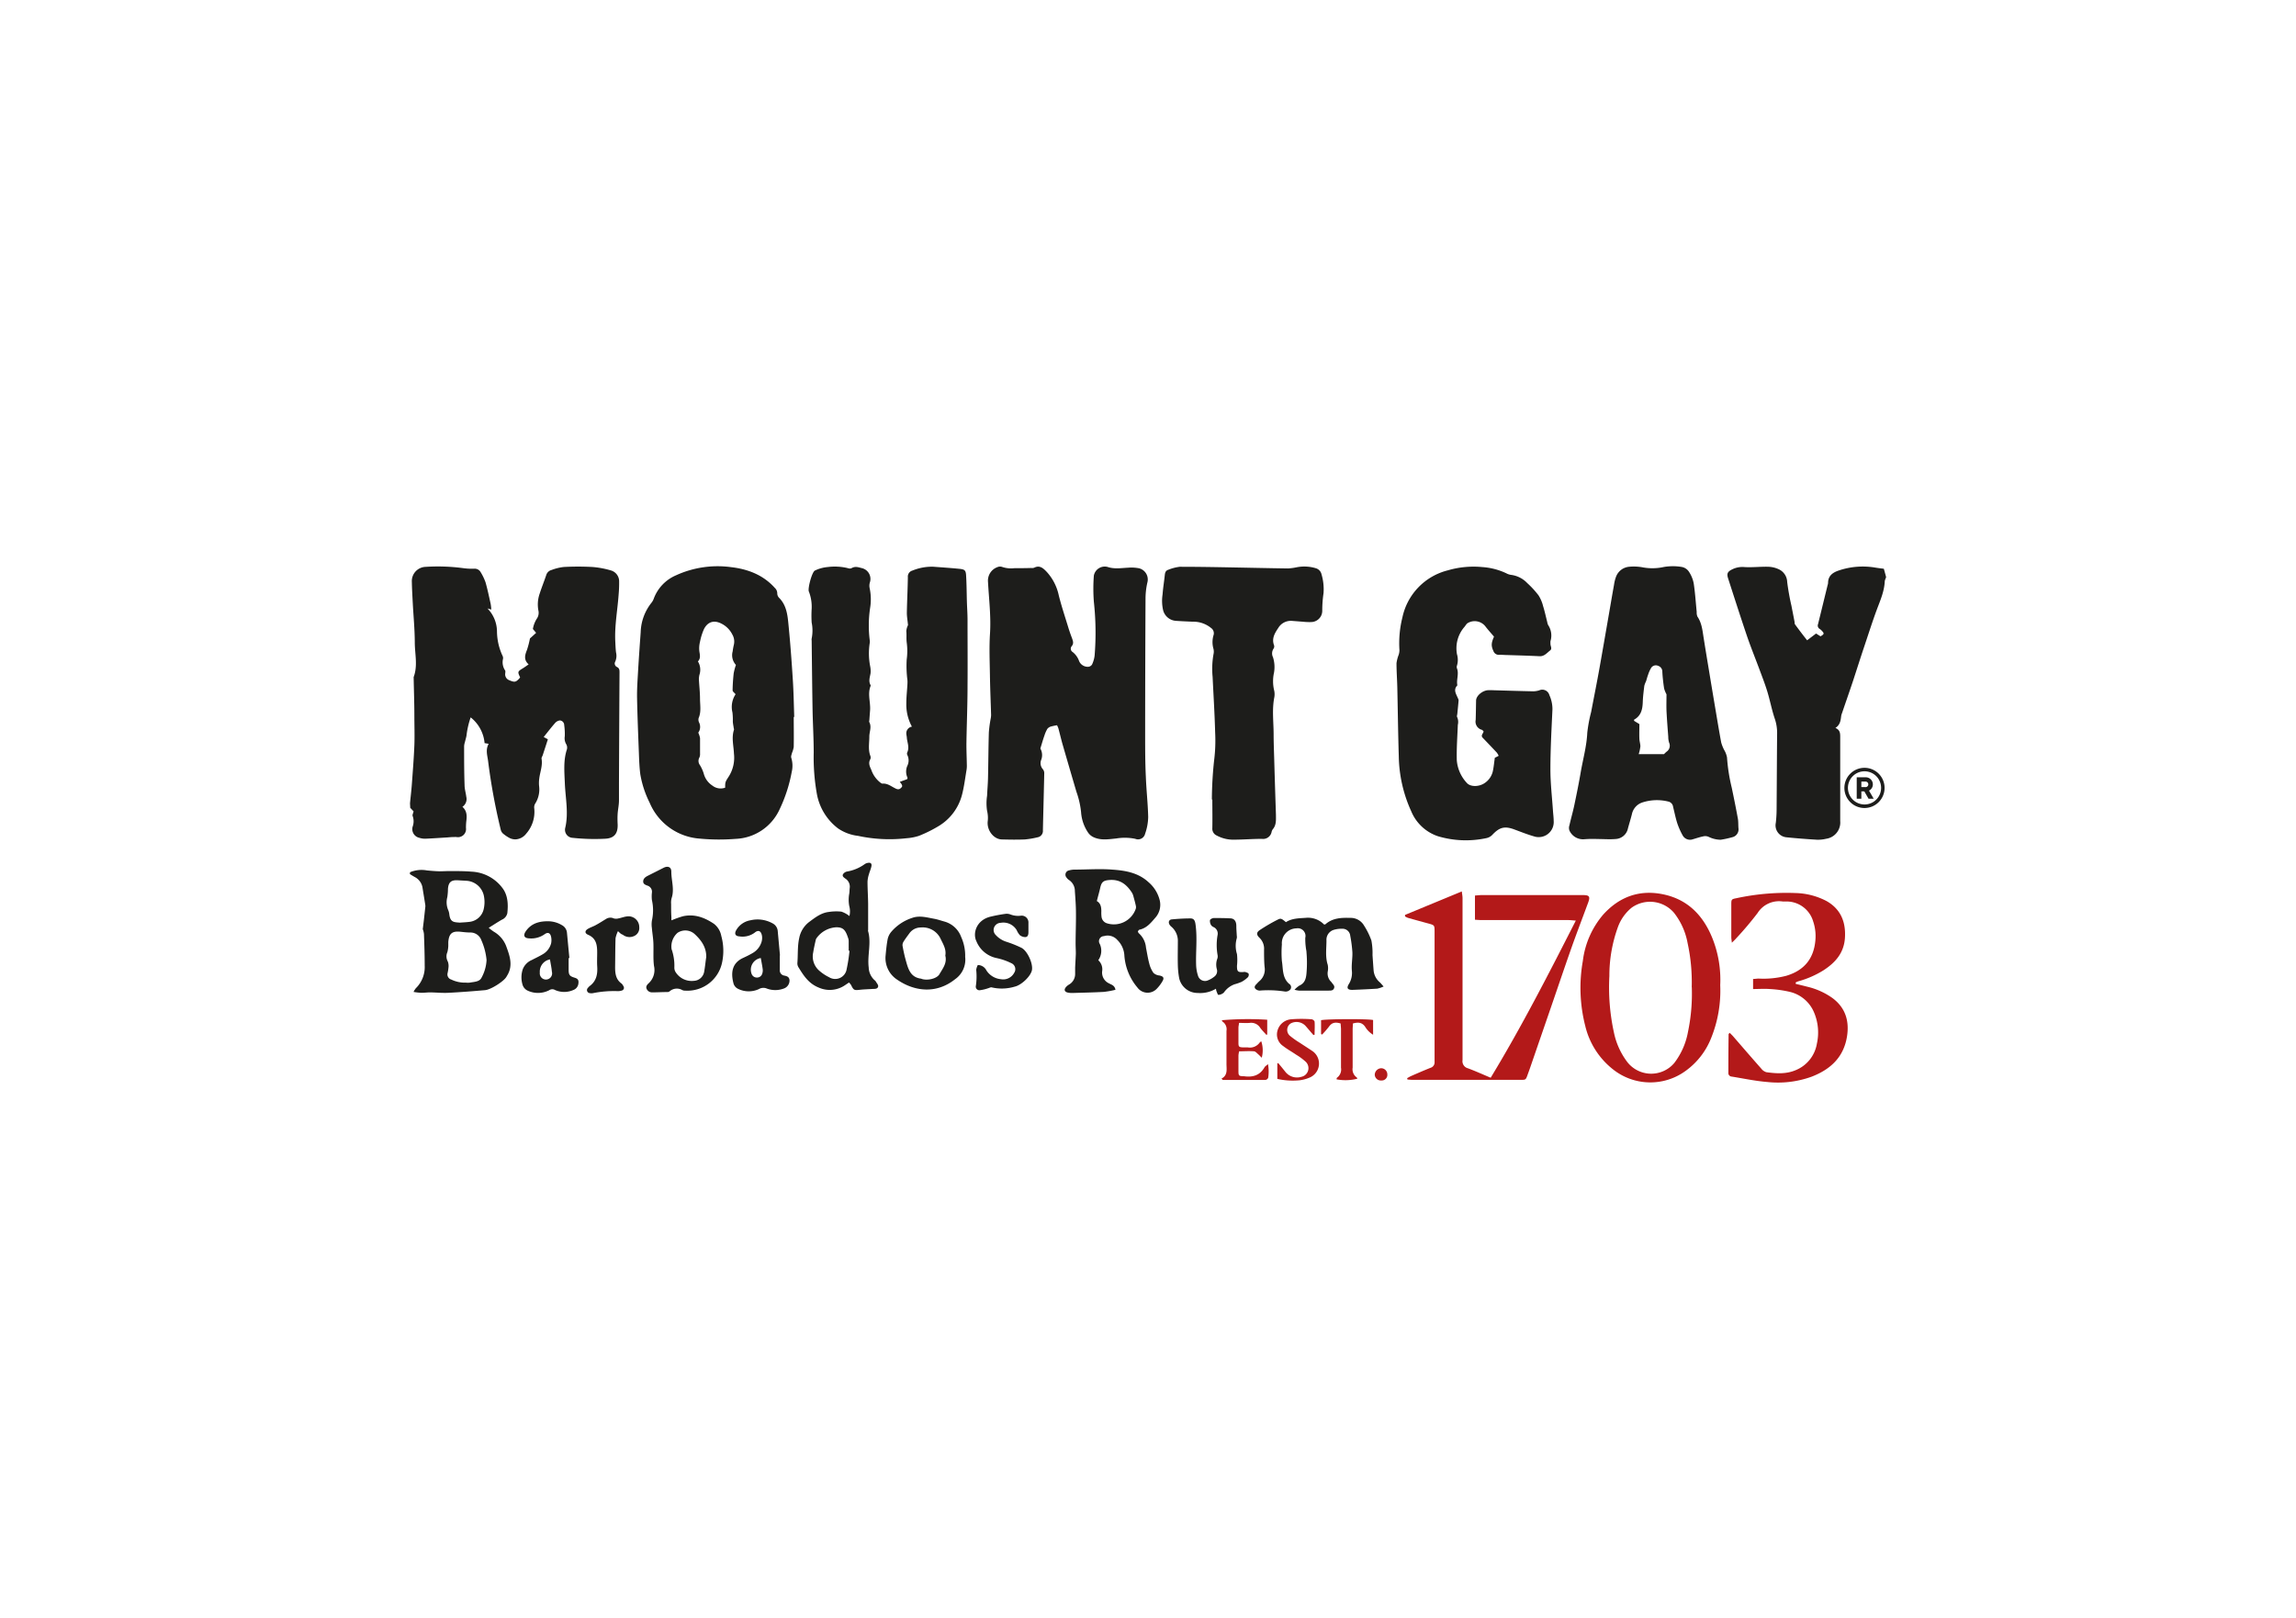
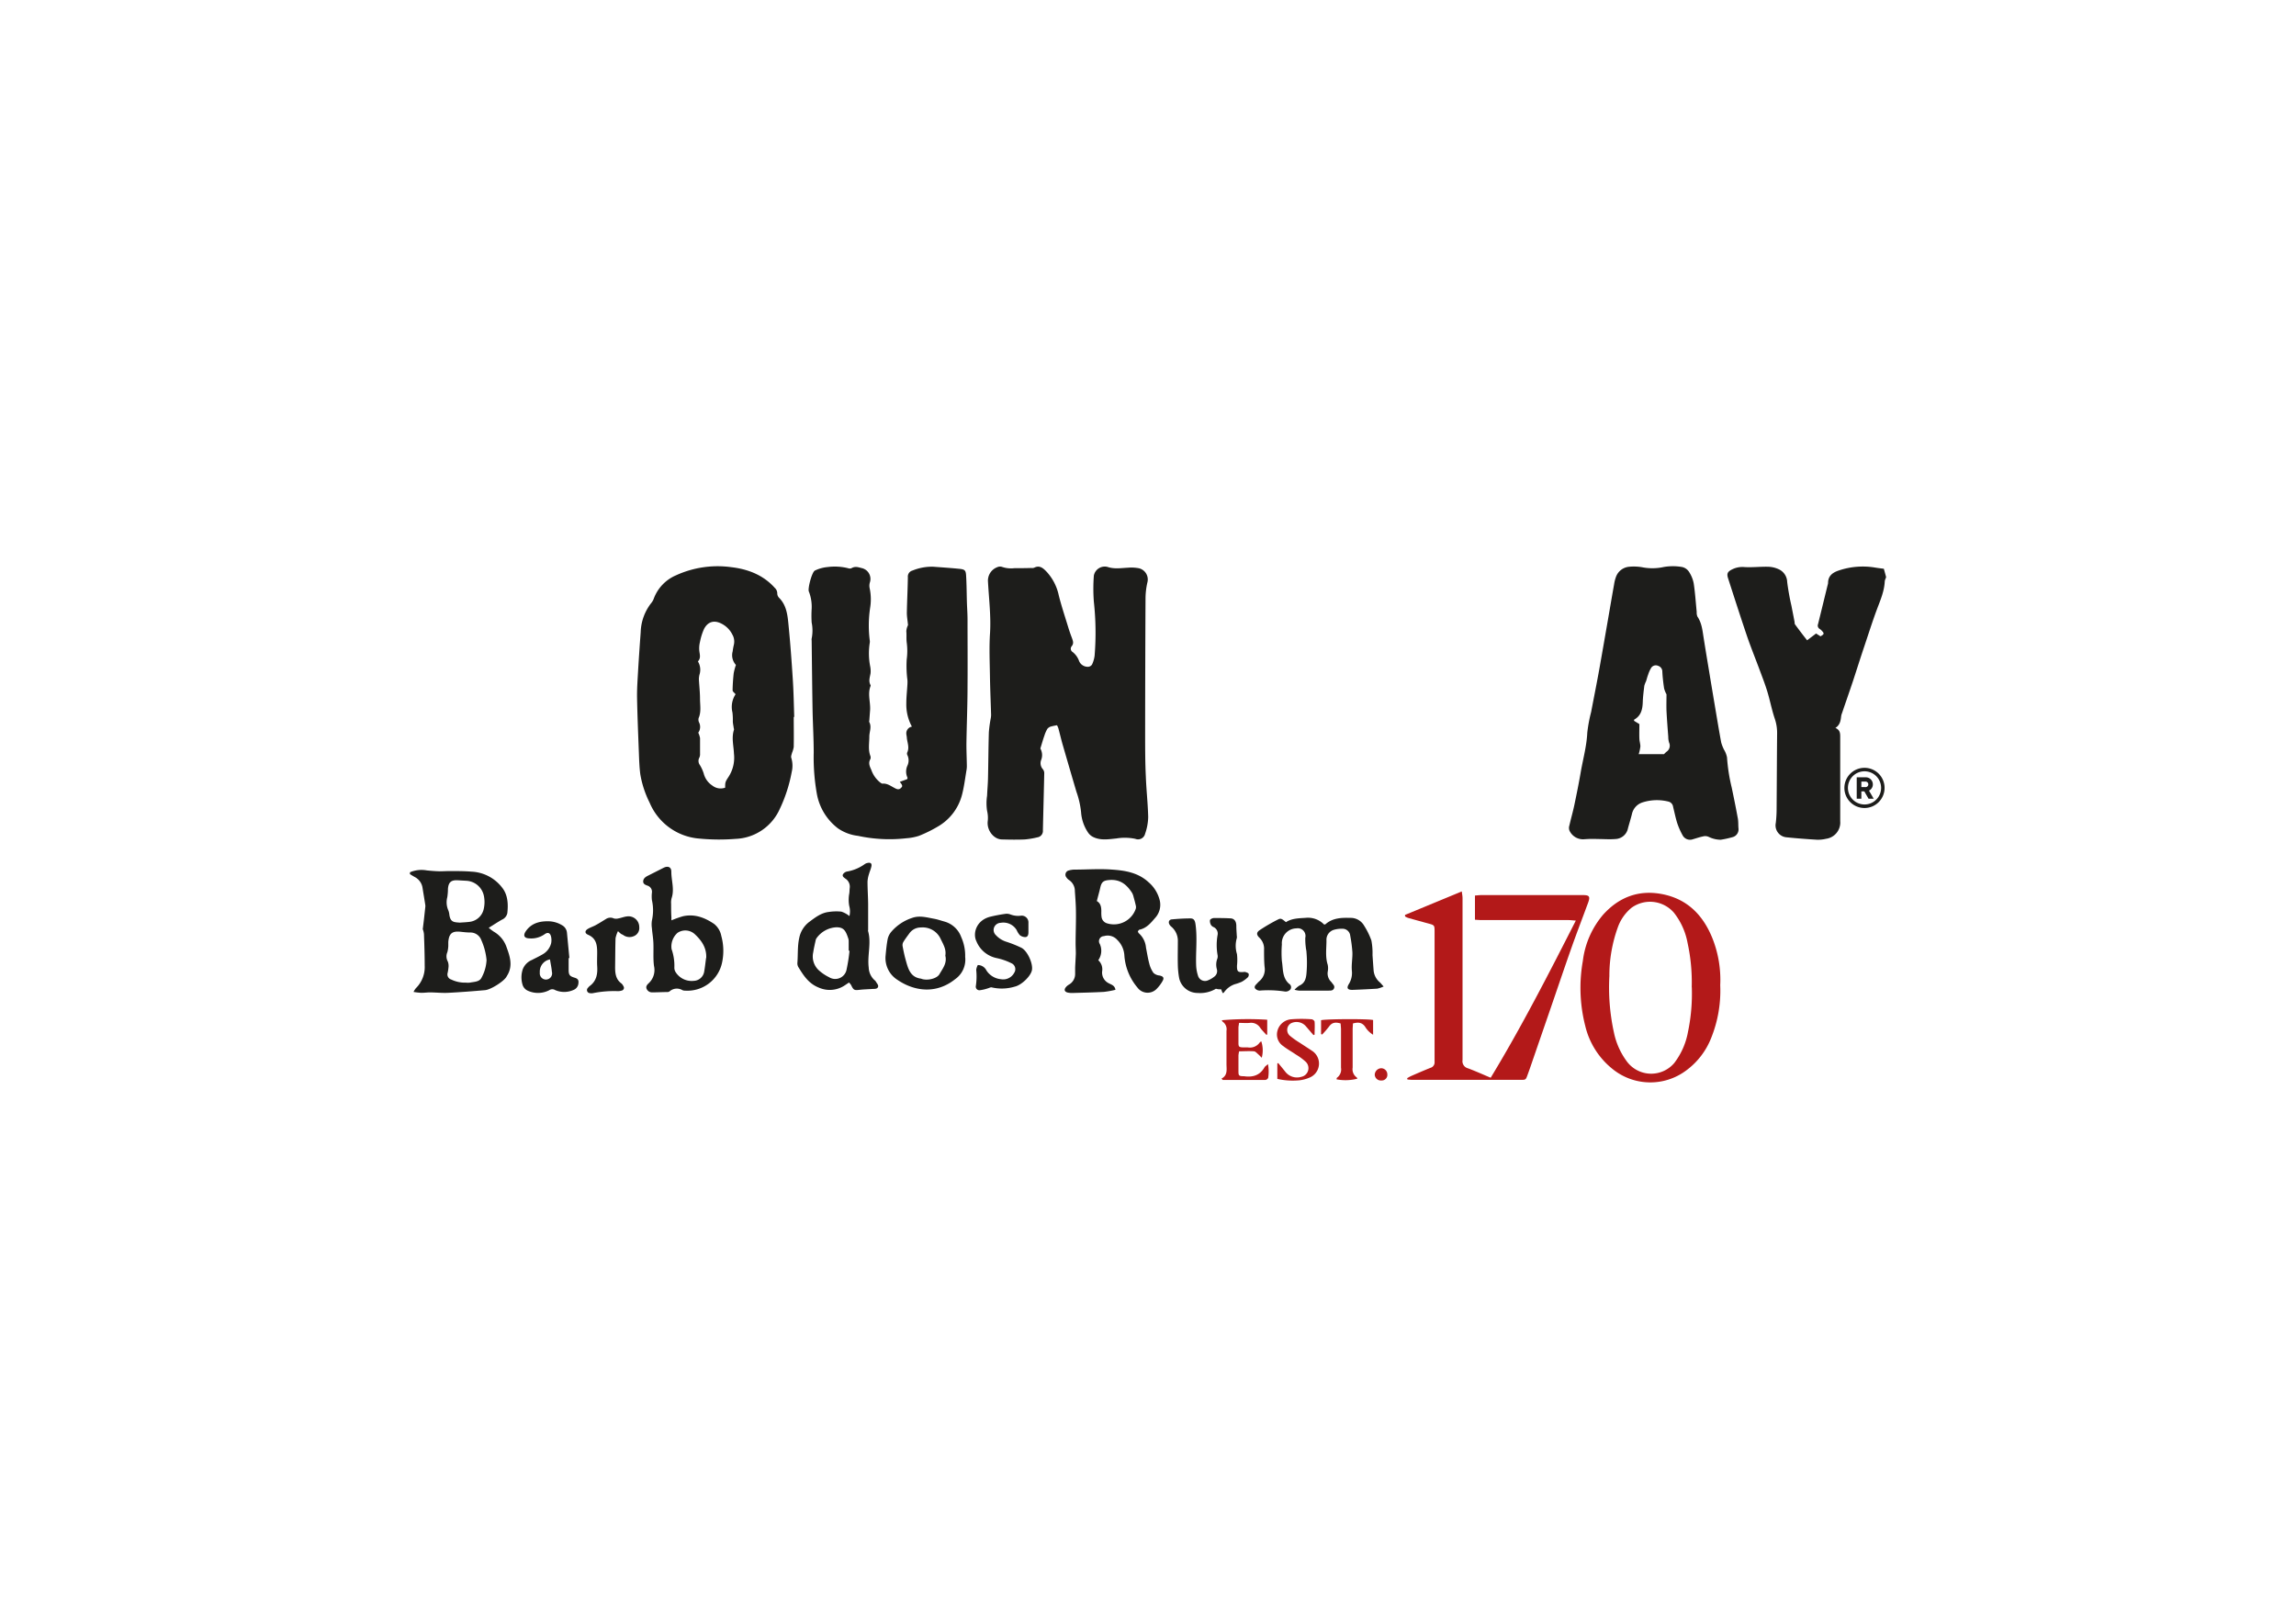
<svg xmlns="http://www.w3.org/2000/svg" id="Vrstva_1" data-name="Vrstva 1" viewBox="0 0 595.28 419.53">
  <defs>
    <style>.cls-1{fill:#b31919;}.cls-2{fill:#1d1d1b;}</style>
  </defs>
  <title>loga</title>
  <path class="cls-1" d="M364.28,237.24,379,231.15c.08.71.19,1.23.19,1.74q0,9.53,0,19c0,7.67,0,15.34,0,23a1.88,1.88,0,0,0,1.36,2.11c1.95.72,3.84,1.58,5.94,2.46,8-13.2,15-26.86,22.07-40.75-.78-.05-1.3-.12-1.82-.13H384.14c-.54,0-1.08-.05-1.73-.09v-6.27c.62-.05,1.16-.12,1.69-.12h26.33c1.66,0,1.91.38,1.31,2-1.44,3.91-2.94,7.8-4.33,11.73-1.84,5.21-3.6,10.45-5.4,15.67s-3.55,10.3-5.32,15.44c-.22.64-.46,1.28-.69,1.92-.4,1.1-.44,1.15-1.66,1.15H366.22c-.44,0-.87-.06-1.31-.09l-.08-.35c.34-.18.67-.39,1-.54,1.67-.73,3.35-1.46,5.05-2.14a1.46,1.46,0,0,0,1.06-1.54c0-.77,0-1.54,0-2.3V241.65c0-1.77,0-1.75-1.74-2.22s-3.45-.94-5.17-1.43a4,4,0,0,1-.75-.37Z" />
  <path class="cls-1" d="M446,255.45a32.79,32.79,0,0,1-2.37,13.76,19.13,19.13,0,0,1-6.57,8.45,15.53,15.53,0,0,1-18.86-.37A20.3,20.3,0,0,1,411,266a39.81,39.81,0,0,1-.62-16.83,22.69,22.69,0,0,1,5.27-12c4.2-4.65,9.44-6.57,15.65-5.25,6.4,1.36,10.35,5.57,12.7,11.44A29.09,29.09,0,0,1,446,255.45Zm-7.39.53a47.86,47.86,0,0,0-1.08-11.49,17.82,17.82,0,0,0-3.54-7.83A8.18,8.18,0,0,0,423,235.39a11.61,11.61,0,0,0-3.59,5.18,36.88,36.88,0,0,0-2.15,12.52,54.63,54.63,0,0,0,1.17,14.59,19,19,0,0,0,3.41,7.62,7.85,7.85,0,0,0,12.23.36,18.75,18.75,0,0,0,3.57-8.08A48.41,48.41,0,0,0,438.63,256Z" />
-   <path class="cls-1" d="M465.58,255.12c1,.24,2,.48,3,.74a18.68,18.68,0,0,1,6.48,2.91c3.36,2.48,4.44,5.89,3.82,9.92-.84,5.42-4.26,8.59-9.16,10.49a25.65,25.65,0,0,1-11.57,1.38c-3.08-.25-6.13-.91-9.19-1.4a.91.91,0,0,1-.85-1q0-5,.06-10c0-.06.1-.13.28-.35.31.32.64.61.92.94,2.43,2.8,4.85,5.61,7.3,8.38a2.5,2.5,0,0,0,1.32.9c2.54.34,5.09.52,7.54-.52a9,9,0,0,0,5.53-6.88,13.33,13.33,0,0,0-.75-8.14,9.08,9.08,0,0,0-6.32-5.31,29.68,29.68,0,0,0-5.16-.72c-1.39-.11-2.79,0-4.31,0v-2.61c.52,0,1-.11,1.5-.1a23.54,23.54,0,0,0,7.09-.72c4.69-1.4,7.14-4.46,7.56-9.18a11.88,11.88,0,0,0-.57-4.92,7.19,7.19,0,0,0-7-5.17c-.29,0-.59,0-.89,0a6.57,6.57,0,0,0-6.53,3,85.09,85.09,0,0,1-5.52,6.53c-.28.34-.61.63-1.14,1.16-.07-.7-.15-1.06-.15-1.42,0-2.85,0-5.71,0-8.56,0-1.22.08-1.32,1.22-1.54a61.52,61.52,0,0,1,15.48-1.36,18.2,18.2,0,0,1,8,2.08c3.71,2.1,5,5.46,4.77,9.45s-2.48,6.5-5.58,8.51a24.82,24.82,0,0,1-6.53,2.85,5.51,5.51,0,0,0-.66.29Z" />
  <path class="cls-1" d="M316.69,279.69c1.69-.88,1.29-2.43,1.3-3.84,0-2.85,0-5.7,0-8.55a2.38,2.38,0,0,0-.95-2.34c-.13-.07-.18-.26-.27-.41a79.22,79.22,0,0,1,11.78-.13v3.8l-.2.14c-.54-.61-1.14-1.19-1.62-1.85a2.76,2.76,0,0,0-2.72-1.27c-.88.08-1.77,0-2.76,0-.06.51-.15.87-.16,1.24,0,1.31,0,2.63,0,3.95,0,1,.18,1.11,1.12,1.16.42,0,.85,0,1.27,0a3.11,3.11,0,0,0,3.13-1.27,1.74,1.74,0,0,1,.4-.3,7.42,7.42,0,0,1,.12,4.26c-.35-.35-.61-.64-.9-.89s-.72-.75-1.1-.78c-1.26-.1-2.53,0-3.86,0a6.37,6.37,0,0,0-.18,1.08c0,1.36,0,2.72,0,4.08,0,1.18.14,1.27,1.35,1.3h.13c2.24.32,4.09-.22,5.28-2.32.16-.27.48-.44.9-.82a10.7,10.7,0,0,1,.05,3.56.93.93,0,0,1-.73.54c-3.69,0-7.39,0-11.09,0C317,280,316.92,279.92,316.69,279.69Z" />
  <path class="cls-1" d="M331.17,279.76v-4l.23-.11c.61.74,1.22,1.48,1.81,2.22a3.83,3.83,0,0,0,4.2,1.35,2.29,2.29,0,0,0,1.11-3.91,15.21,15.21,0,0,0-2.45-1.81c-1.12-.77-2.33-1.43-3.39-2.26a3.59,3.59,0,0,1-1.48-3.94,4,4,0,0,1,3.63-3,33.58,33.58,0,0,1,5.21,0c.29,0,.78.39.79.62.09,1.12,0,2.25,0,3.37l-.29.11L338.47,266a3.21,3.21,0,0,0-3.81-.63,2,2,0,0,0-.14,3.28,21.15,21.15,0,0,0,2.5,1.76c1.09.73,2.21,1.43,3.3,2.17a3.93,3.93,0,0,1-.69,6.8,9.32,9.32,0,0,1-2.67.74A18.06,18.06,0,0,1,331.17,279.76Z" />
  <path class="cls-1" d="M347.58,265.39c-1.25-.37-2.22-.32-3,.8a26.8,26.8,0,0,1-1.79,2.07l-.28-.12v-3.59c.87-.32,11.89-.4,13.49-.06v3.82a6.1,6.1,0,0,1-2.09-2.11c-.83-1.14-1.85-1.17-3.14-.81,0,.5-.07,1-.07,1.5,0,3.32,0,6.63,0,9.95a2.59,2.59,0,0,0,1.05,2.54c.09.06.11.22.17.33a12.41,12.41,0,0,1-5.38.17c0-.16,0-.38.14-.45a2.64,2.64,0,0,0,1-2.57c0-3.32,0-6.64,0-10C347.67,266.41,347.61,265.91,347.58,265.39Z" />
  <path class="cls-1" d="M359.69,278.57a1.45,1.45,0,0,1-1.55,1.6,1.57,1.57,0,0,1-1.71-1.49A1.74,1.74,0,0,1,358.1,277,1.59,1.59,0,0,1,359.69,278.57Z" />
  <path class="cls-2" d="M106.3,226.18a7.65,7.65,0,0,1,4.36-.48c1.09.11,2.19.2,3.29.23.93,0,1.87-.07,2.8-.06,1.83,0,3.65,0,5.47.15a10.6,10.6,0,0,1,8.08,4.29c1.38,1.84,1.49,4.21,1.23,6.5a2.38,2.38,0,0,1-1.43,1.68c-1.09.63-2.15,1.32-3.39,2.1a15.41,15.41,0,0,0,1.32,1,7.34,7.34,0,0,1,3.19,3.7c.91,2.48,1.86,5,.32,7.59-.11.18-.21.37-.33.55-.81,1.18-4,3.2-5.44,3.32-3.17.28-6.35.53-9.54.69-1.57.08-3.14-.09-4.72-.11-.76,0-1.52.12-2.29.11a17.57,17.57,0,0,1-2-.23,5.08,5.08,0,0,1,.59-.95,7.66,7.66,0,0,0,2.3-5.88c0-2.72-.09-5.45-.19-8.17a5,5,0,0,0-.31-1.27l.29-2.39.36-3.29a2.27,2.27,0,0,0,0-.63c-.22-1.43-.46-2.85-.69-4.27a3.8,3.8,0,0,0-2-2.93c-.45-.24-.87-.51-1.3-.77Zm14.49,28.62a4.86,4.86,0,0,0,1,0c1.12-.22,2.53-.18,3.06-1.29a10.59,10.59,0,0,0,1.3-4.57,16.37,16.37,0,0,0-1.35-5.14,3,3,0,0,0-2.89-2c-.81,0-1.61-.09-2.41-.18-2.24-.26-3.08.4-3.27,2.63,0,.33,0,.68,0,1a7.38,7.38,0,0,1-.24,1.64,2.74,2.74,0,0,0,.11,2.43,3.29,3.29,0,0,1,.17,1.61,11,11,0,0,1-.22,1.38A1.38,1.38,0,0,0,117,254,8.15,8.15,0,0,0,120.79,254.8Zm-1.62-15.56c.86-.06,1.72-.09,2.56-.2a4.27,4.27,0,0,0,3.72-3.5,8,8,0,0,0,0-3.27,4.9,4.9,0,0,0-4.46-3.88l-2.29-.13c-1.73-.1-2.42.5-2.56,2.22a14,14,0,0,1-.17,2.16,5.21,5.21,0,0,0,.19,3.24,3.86,3.86,0,0,1,.32,1.1C116.71,239.17,117.68,239.12,119.17,239.24Z" />
  <path class="cls-2" d="M295,241.49c.12.26.14.41.23.48a5.62,5.62,0,0,1,1.89,3.77c.28,1.37.48,2.77.85,4.12a7.07,7.07,0,0,0,1.09,2.42,2.64,2.64,0,0,0,1.54.67c1,.2,1.31.61.8,1.46a9.55,9.55,0,0,1-1.51,2,3.26,3.26,0,0,1-5-.35,14.43,14.43,0,0,1-3.39-8.49,6.08,6.08,0,0,0-1.81-3.83,3.32,3.32,0,0,0-3.47-1,1.32,1.32,0,0,0-1.07,2.05,4.27,4.27,0,0,1-.4,4.2,3.18,3.18,0,0,1,1,2.89,3.08,3.08,0,0,0,1.78,3.11c.62.35,1.49.52,1.67,1.67a24,24,0,0,1-3,.54c-2.67.15-5.35.2-8,.28a5.37,5.37,0,0,1-1.39-.11c-.82-.2-1-.76-.44-1.41a2.88,2.88,0,0,1,.78-.65,3.16,3.16,0,0,0,1.6-2.74c0-.55,0-1.11,0-1.66.05-1.22.14-2.44.18-3.67,0-.84-.06-1.7-.06-2.54,0-2.68.12-5.36.09-8,0-1.87-.15-3.74-.28-5.61a3.41,3.41,0,0,0-1.55-2.92,2.32,2.32,0,0,1-.62-.63,1.12,1.12,0,0,1,.61-1.83,5.46,5.46,0,0,1,1.51-.22c3.23,0,6.47-.25,9.69,0,3.38.23,6.75.77,9.44,3.25a9,9,0,0,1,2.91,4.67,5,5,0,0,1-1.19,4.62c-1.07,1.25-2.14,2.56-3.87,3C295.34,241,295.18,241.29,295,241.49Zm-10.59-7.82c1,.59,1.14,1.62,1.13,2.72a8.2,8.2,0,0,0,.06,1.4,2,2,0,0,0,1.44,1.64,6,6,0,0,0,7.43-3.78,1.57,1.57,0,0,0,0-.86c-.16-.74-.36-1.48-.57-2.22a3.87,3.87,0,0,0-.4-1.06c-1.34-2.08-3-3.5-5.75-3.33-1.64.11-2.16.46-2.51,2.1C285,231.35,284.68,232.41,284.37,233.67Z" />
  <path class="cls-2" d="M358.73,255.8a8.09,8.09,0,0,1-1.63.56c-2.16.14-4.33.24-6.49.32-1.2,0-1.53-.44-.93-1.46a5.43,5.43,0,0,0,.82-3.49c-.15-1.59.19-3.22.13-4.82a34.49,34.49,0,0,0-.56-4.29,2,2,0,0,0-2.13-1.79,6.81,6.81,0,0,0-2.25.32,2.68,2.68,0,0,0-1.78,2.71c0,2.11-.34,4.23.33,6.32a4.57,4.57,0,0,1,0,1.77,3.06,3.06,0,0,0,.82,2.58,1.37,1.37,0,0,1,.25.29c.3.44.83.82.56,1.46s-.9.58-1.44.59c-2.55,0-5.1,0-7.64,0a7.91,7.91,0,0,1-1.17-.22,6.75,6.75,0,0,1,1.23-1.06c1.42-.63,1.76-1.78,1.88-3.19a31.11,31.11,0,0,0,0-5.46c0-.42-.14-.84-.17-1.26a16.32,16.32,0,0,1-.14-2.51,2,2,0,0,0-2.32-2.44,3.84,3.84,0,0,0-3.75,4.15,27,27,0,0,0,0,4.31c.34,2,.05,4.33,1.88,5.92a1,1,0,0,1,.3,1.48,1.67,1.67,0,0,1-1.3.53,28.15,28.15,0,0,0-6.61-.26,1.61,1.61,0,0,1-1.18-.51c-.37-.51.09-.94.46-1.31a6.34,6.34,0,0,1,.63-.64,3.92,3.92,0,0,0,1.34-3.65c-.14-1.48-.14-3-.14-4.46a3.92,3.92,0,0,0-1.18-3.11c-.81-.77-.84-1.4.06-2a44.48,44.48,0,0,1,4.73-2.75c.74-.38,1-.2,2.06.69,1.54-1,3.33-1,5.12-1.12a5.8,5.8,0,0,1,4.76,1.72c.23,0,.33,0,.39-.08,1.85-1.61,4.09-1.7,6.38-1.63a4,4,0,0,1,3.61,2,19.2,19.2,0,0,1,1.9,3.86,17.63,17.63,0,0,1,.29,3.8c.09,1.31.18,2.62.28,3.93a4.56,4.56,0,0,0,1.59,3.1C358,254.94,358.2,255.23,358.73,255.8Z" />
  <path class="cls-2" d="M220.12,254.77l-1,.67a7,7,0,0,1-6.76.68c-2.69-1.05-4-3.12-5.37-5.35a1.92,1.92,0,0,1-.25-1.1c.17-2.15,0-4.32.48-6.47a6.88,6.88,0,0,1,2.57-4.13c1.53-1.13,3.07-2.36,5.05-2.59a12.62,12.62,0,0,1,3.3-.09,6.72,6.72,0,0,1,2.09,1.15,5.23,5.23,0,0,0-.05-2.63,8.83,8.83,0,0,1,0-3.16c.09-.5.06-1,.13-1.52a2.47,2.47,0,0,0-1.14-2.41c-.37-.28-.87-.59-.61-1.11a1.61,1.61,0,0,1,1-.71,11,11,0,0,0,4.65-1.94,1.72,1.72,0,0,1,.71-.29c.78-.19,1.18.12,1,.92s-.44,1.28-.61,1.93a7.57,7.57,0,0,0-.39,2c0,1.92.14,3.83.16,5.75,0,2.24,0,4.49,0,6.74,0,.13-.07.27,0,.38.87,3.11-.25,6.26.15,9.39a4.63,4.63,0,0,0,1.48,3.25,1.41,1.41,0,0,1,.36.37c.23.42.68.9.61,1.28-.13.72-.89.63-1.48.66-1.1.07-2.21.1-3.31.22-1.41.17-1.59.09-2.22-1.22A4.12,4.12,0,0,0,220.12,254.77Zm.13-8.24-.21,0c0-.85,0-1.7,0-2.55a2.44,2.44,0,0,0-.15-.75c-.68-2.07-1.26-2.81-3.11-2.78a6.72,6.72,0,0,0-5.06,2.8,1.49,1.49,0,0,0-.25.59c-.22,1-.47,2.07-.63,3.12a4.86,4.86,0,0,0,1.38,4.57,11.27,11.27,0,0,0,2.73,1.86,3,3,0,0,0,4.56-2.08A41.92,41.92,0,0,0,220.25,246.53Z" />
  <path class="cls-2" d="M174.1,238.65a24.88,24.88,0,0,1,3-1.07c3-.65,5.62.35,8.05,2a5.19,5.19,0,0,1,1.86,3.12,14.48,14.48,0,0,1,.19,6.95,9.18,9.18,0,0,1-9.5,7.23,1.88,1.88,0,0,1-.75-.12,2.83,2.83,0,0,0-3.33.29.93.93,0,0,1-.59.19c-1.32,0-2.63.09-3.95.08a1.49,1.49,0,0,1-1.43-.91c-.27-.61.12-1.07.53-1.45a4.67,4.67,0,0,0,1.38-4.49c-.26-2-.07-4-.16-6-.05-1.26-.28-2.52-.38-3.78a6.84,6.84,0,0,1,0-2,12,12,0,0,0,0-5.3,8.69,8.69,0,0,1,0-1.91,1.65,1.65,0,0,0-1.09-1.81c-.54-.2-1.21-.41-1.17-1.16s.64-1.15,1.28-1.46c1.32-.67,2.64-1.33,3.95-2,1.14-.6,2.08-.26,2.06,1,0,2.28.85,4.54.08,6.83a4.48,4.48,0,0,0-.13,1.51c0,1.19,0,2.38.08,3.57C174.05,238.18,174.08,238.46,174.1,238.65Zm9,9.73c.13-2.6-1.2-4.5-2.95-6.13a3.61,3.61,0,0,0-4.49-.36,4.72,4.72,0,0,0-1.54,4.23,12.9,12.9,0,0,1,.72,4.73,2.14,2.14,0,0,0,.39,1.32,4.92,4.92,0,0,0,4.62,2.17,2.84,2.84,0,0,0,2.71-2.32C182.78,250.82,182.9,249.59,183.07,248.38Z" />
-   <path class="cls-2" d="M315.26,256.38a8,8,0,0,1-4.74,1.1,4.89,4.89,0,0,1-4.79-3.8,21.35,21.35,0,0,1-.35-3.29c-.06-2.08,0-4.15,0-6.23a4.81,4.81,0,0,0-1.67-3.85,2.1,2.1,0,0,1-.5-.57c-.36-.64-.13-1.26.59-1.34,1.6-.15,3.22-.25,4.83-.25.94,0,1.21.56,1.35,1.67.48,3.56,0,7.13.15,10.69a10.06,10.06,0,0,0,.47,2.48,1.89,1.89,0,0,0,2.67,1.18,6.22,6.22,0,0,0,1.53-.9,1.78,1.78,0,0,0,.7-1.93,4.35,4.35,0,0,1,.11-2.74,1.83,1.83,0,0,0,.06-1,14.94,14.94,0,0,1,0-5.08,1.86,1.86,0,0,0-1-2.11,1.53,1.53,0,0,1-.69-.55,2.06,2.06,0,0,1-.27-1.27c.08-.27.66-.53,1-.54,1.4,0,2.81,0,4.21.08,1.11,0,1.63.79,1.62,2,0,.84.08,1.68.12,2.52a1.67,1.67,0,0,1,0,.63,7.14,7.14,0,0,0,.05,4.12,14.11,14.11,0,0,1,0,3.05c0,1.48.21,1.7,1.68,1.6a1.27,1.27,0,0,1,.51,0c.3.11.72.22.83.45a1,1,0,0,1-.2.91,7.41,7.41,0,0,1-1.61,1.18,12.37,12.37,0,0,1-1.8.63,5.68,5.68,0,0,0-2.57,1.83c-.14.16-.25.38-.42.47a2.37,2.37,0,0,1-1.22.46c-.21,0-.37-.65-.53-1A3.38,3.38,0,0,1,315.26,256.38Z" />
+   <path class="cls-2" d="M315.26,256.38a8,8,0,0,1-4.74,1.1,4.89,4.89,0,0,1-4.79-3.8,21.35,21.35,0,0,1-.35-3.29c-.06-2.08,0-4.15,0-6.23a4.81,4.81,0,0,0-1.67-3.85,2.1,2.1,0,0,1-.5-.57c-.36-.64-.13-1.26.59-1.34,1.6-.15,3.22-.25,4.83-.25.94,0,1.21.56,1.35,1.67.48,3.56,0,7.13.15,10.69a10.06,10.06,0,0,0,.47,2.48,1.89,1.89,0,0,0,2.67,1.18,6.22,6.22,0,0,0,1.53-.9,1.78,1.78,0,0,0,.7-1.93,4.35,4.35,0,0,1,.11-2.74,1.83,1.83,0,0,0,.06-1,14.94,14.94,0,0,1,0-5.08,1.86,1.86,0,0,0-1-2.11,1.53,1.53,0,0,1-.69-.55,2.06,2.06,0,0,1-.27-1.27c.08-.27.66-.53,1-.54,1.4,0,2.81,0,4.21.08,1.11,0,1.63.79,1.62,2,0,.84.08,1.68.12,2.52a1.67,1.67,0,0,1,0,.63,7.14,7.14,0,0,0,.05,4.12,14.11,14.11,0,0,1,0,3.05c0,1.48.21,1.7,1.68,1.6a1.27,1.27,0,0,1,.51,0c.3.11.72.22.83.45a1,1,0,0,1-.2.91,7.41,7.41,0,0,1-1.61,1.18,12.37,12.37,0,0,1-1.8.63,5.68,5.68,0,0,0-2.57,1.83c-.14.16-.25.38-.42.47c-.21,0-.37-.65-.53-1A3.38,3.38,0,0,1,315.26,256.38Z" />
  <path class="cls-2" d="M250.24,248.13a6.19,6.19,0,0,1-2.61,5.78c-4.84,3.88-10.5,3.19-14.93.18a6.67,6.67,0,0,1-3.09-6.34c.13-1.43.27-2.87.54-4.27a4.39,4.39,0,0,1,.89-1.81,12,12,0,0,1,5.44-3.65c1.9-.69,3.79-.13,5.66.21.92.16,1.81.48,2.71.73a6.45,6.45,0,0,1,4.35,4A11.77,11.77,0,0,1,250.24,248.13Zm-5.15-.33c.29-1.62-.52-2.91-1.19-4.3a5.12,5.12,0,0,0-5.15-3,3.6,3.6,0,0,0-3,1.55c-.53.72-1.07,1.43-1.53,2.19a1.63,1.63,0,0,0-.21,1.06c.22,1.2.47,2.41.8,3.59.62,2.2,1.13,4.52,4,4.88,0,0,.07,0,.11.05,1.46.51,3.94,0,4.65-1.21C244.41,251.15,245.59,249.74,245.09,247.8Z" />
  <path class="cls-2" d="M253.51,250.24a2.48,2.48,0,0,1,2.23,1.38,5,5,0,0,0,3.78,2.29,3.22,3.22,0,0,0,3.43-1.66,1.68,1.68,0,0,0-.74-2.49,16,16,0,0,0-3.83-1.33,7.22,7.22,0,0,1-5.25-4.41c-.93-1.93-.09-5.32,3.53-6.29a38.52,38.52,0,0,1,4.13-.78,2.76,2.76,0,0,1,1.13.15,5.53,5.53,0,0,0,2.72.35,1.75,1.75,0,0,1,2,1.85c0,.81,0,1.62,0,2.42,0,.61-.13,1.22-.77,1.27a2.29,2.29,0,0,1-1.47-.51,4.8,4.8,0,0,1-.8-1.28,4,4,0,0,0-4.15-1.91,1.9,1.9,0,0,0-1.7,1.17,1.81,1.81,0,0,0,.43,2,6.19,6.19,0,0,0,2.76,1.75,29.78,29.78,0,0,1,3.89,1.56c1.53.79,3,4,2.73,5.72-.22,1.53-2.67,3.95-4.48,4.35a11.57,11.57,0,0,1-5.93.2c-.3-.09-.7.16-1.06.25a10.54,10.54,0,0,1-2,.47.93.93,0,0,1-1.08-1.11,16.72,16.72,0,0,0,.09-4.18A3.86,3.86,0,0,1,253.51,250.24Z" />
-   <path class="cls-2" d="M202.18,247.75c0,1.23,0,2.47,0,3.7a1.36,1.36,0,0,0,1.09,1.51c.79.15,1.41.37,1.43,1.31a2.2,2.2,0,0,1-1.33,2,6.27,6.27,0,0,1-4.49.09,2.32,2.32,0,0,0-2.14.12,6.25,6.25,0,0,1-5.42-.09,2.23,2.23,0,0,1-1.12-1.29c-.82-3-.33-5.42,2.45-6.7.8-.37,1.61-.76,2.38-1.21a5,5,0,0,0,2.43-3,3.67,3.67,0,0,0,.1-1.51c-.18-1.08-.8-1.77-1.92-.82a5.31,5.31,0,0,1-4,.94c-1-.06-1.28-.71-.76-1.61a5.25,5.25,0,0,1,3.66-2.55,8,8,0,0,1,5.69.75,2.48,2.48,0,0,1,1.41,2c.19,2.11.39,4.22.58,6.34Zm-4.93.67a3.06,3.06,0,0,0-2.4,4.06,1.44,1.44,0,0,0,1.45,1,1.38,1.38,0,0,0,1.32-1,2.52,2.52,0,0,0,.13-1.12C197.63,250.42,197.43,249.47,197.25,248.42Z" />
  <path class="cls-2" d="M147.43,248.44c0,1,0,2.05,0,3.07,0,1.3.3,1.63,1.52,2,.92.27,1.14.66,1,1.6a2,2,0,0,1-1.32,1.61,5.85,5.85,0,0,1-4.71,0,1.41,1.41,0,0,0-1.53.05,6.35,6.35,0,0,1-5.53.13,2.5,2.5,0,0,1-1.33-1.4,6.62,6.62,0,0,1,0-4.15,4.29,4.29,0,0,1,2.34-2.41c.94-.49,1.91-.94,2.82-1.48a4.62,4.62,0,0,0,2.2-2.86,4.12,4.12,0,0,0,0-1.64c-.22-1.08-.85-1.33-1.72-.69a6,6,0,0,1-4,1.05c-1.25-.05-1.57-.74-.89-1.78,1.33-2,3.35-2.65,5.63-2.65a7,7,0,0,1,3.77,1,2.48,2.48,0,0,1,1.31,1.92l.63,6.6Zm-4.84.34a3.21,3.21,0,0,0-2.63,3.41,1.6,1.6,0,1,0,3.13-.21C143,250.94,142.77,249.91,142.59,248.78Z" />
  <path class="cls-2" d="M160.22,241.45a7.7,7.7,0,0,0-.63,1.84c-.08,2.5-.07,5-.11,7.51,0,1.63.18,3.15,1.63,4.21a2,2,0,0,1,.52.71.72.72,0,0,1-.42,1.13A3.33,3.33,0,0,1,160,257a27.62,27.62,0,0,0-6.22.52,2.17,2.17,0,0,1-.88,0,.79.79,0,0,1-.47-1.36,2.76,2.76,0,0,1,.54-.54c1.73-1.32,2-3.15,1.86-5.14-.06-1.14,0-2.29,0-3.43,0-2-.22-3.73-2.34-4.65-.92-.4-.92-1.06,0-1.58.65-.38,1.41-.6,2.08-1,.86-.46,1.68-1,2.51-1.5a2.08,2.08,0,0,1,2.06-.17,2.24,2.24,0,0,0,1.18,0c.75-.13,1.48-.44,2.23-.52a2.79,2.79,0,0,1,3.19,2.79,2.25,2.25,0,0,1-1.41,2.33,2.8,2.8,0,0,1-2.88-.39C161.06,242.26,160.8,242,160.22,241.45Z" />
-   <path class="cls-2" d="M106.3,208.29c.15-1.56.34-3.12.46-4.68.25-3.43.53-6.87.67-10.31.1-2.59,0-5.19,0-7.79,0-3.23-.12-6.46-.18-9.69a1.1,1.1,0,0,1,0-.26c1.09-2.91.32-5.9.29-8.85,0-3.48-.35-7-.53-10.45-.09-1.78-.2-3.57-.23-5.35a3.69,3.69,0,0,1,3.53-3.92,50,50,0,0,1,9.55.3,17.35,17.35,0,0,0,3.06.18,1.75,1.75,0,0,1,1.7.9,13.7,13.7,0,0,1,1.26,2.62c.53,1.84.91,3.72,1.33,5.59a13.23,13.23,0,0,1,.17,1.48l-1-.29a8.61,8.61,0,0,1,2.47,5.89,15.3,15.3,0,0,0,1.46,6.43,1.24,1.24,0,0,1,.11.74,3.8,3.8,0,0,0,.53,3c.13.16.06.48.05.73a1.61,1.61,0,0,0,.94,1.78c1.42.62,1.75.58,2.61-.31a3.32,3.32,0,0,0,.3-.38c-.69-1.48-.67-1.51.73-2.37.46-.28.89-.61,1.48-1-1.38-1.23-.93-2.49-.41-3.82a23.68,23.68,0,0,0,.75-2.91L139,164.1l-.84-1a7.19,7.19,0,0,1,1-2.64,2.68,2.68,0,0,0,.46-2,8.48,8.48,0,0,1,.3-4.53c.52-1.62,1.16-3.19,1.7-4.8A1.93,1.93,0,0,1,143,147.8a12.86,12.86,0,0,1,3.18-.78,67.66,67.66,0,0,1,7.4,0,23.14,23.14,0,0,1,4.86.91,2.93,2.93,0,0,1,2.08,2.93,30.73,30.73,0,0,1-.12,3.18c-.28,4.08-1.07,8.11-.88,12.22.05,1,.08,2,.2,2.93a3.73,3.73,0,0,1-.2,2.35,1,1,0,0,0,.45,1.42c.63.31.65.82.65,1.39q-.08,14.37-.14,28.75c0,1.49,0,3,0,4.47,0,1.14-.26,2.27-.34,3.4-.06.93-.05,1.87,0,2.81.08,2.41-.93,3.62-3.33,3.71a53.25,53.25,0,0,1-8.28-.23,2.09,2.09,0,0,1-2-2.52c.93-3.85.08-7.71-.08-11.56-.12-3-.42-6,.53-8.86a1.76,1.76,0,0,0-.17-1.33,3.08,3.08,0,0,1-.38-2.07,16.65,16.65,0,0,0-.15-2.91,1.21,1.21,0,0,0-1.13-1.2,2,2,0,0,0-1.25.69c-1,1.14-1.92,2.35-2.94,3.61l1.09.59c-.44,1.38-.89,2.74-1.33,4.1-.1.32-.36.65-.31.94.31,1.75-.36,3.37-.58,5a9.13,9.13,0,0,0-.07,2,6.88,6.88,0,0,1-1,4.64,1.87,1.87,0,0,0-.25,1.18,8.59,8.59,0,0,1-2.09,6.62,3.7,3.7,0,0,1-2.74,1.47,3.3,3.3,0,0,1-1.56-.35,9.36,9.36,0,0,1-1.78-1.22,2,2,0,0,1-.53-1,158.42,158.42,0,0,1-3.27-17.81c-.2-1.45-.69-2.9.16-4.4l-1.06-.17a9.58,9.58,0,0,0-3.61-6.68,22.22,22.22,0,0,0-1.09,4.78c-.11.57-.29,1.13-.42,1.7a3.92,3.92,0,0,0-.19,1c0,3.36,0,6.73.12,10.09,0,1,.32,2,.44,3a2.42,2.42,0,0,1-1,2.62c1.23,1.08,1.18,2.44,1,3.81a15.37,15.37,0,0,0-.08,1.66,2.1,2.1,0,0,1-2.51,2.36,19.61,19.61,0,0,0-2.29.11c-1.9.11-3.81.25-5.72.33a4.75,4.75,0,0,1-1.63-.25,2.3,2.3,0,0,1-1.67-2.89,4,4,0,0,0,0-2.74c-.13-.26.13-.71.24-1.21l-.87-.92Z" />
  <path class="cls-2" d="M489,149.75a3.29,3.29,0,0,0-.34.95c-.11,2.57-1.11,4.86-2,7.22-1.17,3.14-2.18,6.34-3.25,9.52s-2,6.13-3,9.19c-.93,2.78-1.9,5.54-2.84,8.31a3.27,3.27,0,0,0-.21.74c-.14,1.14-.26,2.29-1.5,3.08,1.26.53,1.25,1.44,1.25,2.42q0,10.86,0,21.72a4.26,4.26,0,0,1-3.67,4.6,8.86,8.86,0,0,1-2.4.24c-2.63-.16-5.27-.36-7.89-.63a3.1,3.1,0,0,1-2.74-3.74,32.12,32.12,0,0,0,.21-3.67c.05-6.52.07-13,.13-19.55a11.4,11.4,0,0,0-.63-3.86c-.77-2.29-1.21-4.69-1.92-7-.61-2-1.4-4-2.14-6-1-2.67-2.06-5.31-3-8-1.72-5.07-3.36-10.17-5-15.26-.41-1.25-.21-1.77,1-2.37a5.86,5.86,0,0,1,3.16-.62c2,.13,4.09-.12,6.13-.08a6.92,6.92,0,0,1,2.69.59,3.75,3.75,0,0,1,2.32,3.36,61.92,61.92,0,0,0,1.1,6.15c.26,1.37.54,2.74.8,4.12.05.25,0,.56.14.74,1,1.36,2,2.69,3.13,4.11l2.32-1.76L472,165c1-.57,1-.74.34-1.45a3.07,3.07,0,0,0-.59-.49,1,1,0,0,1-.39-1.22c.84-3.38,1.66-6.77,2.49-10.15a2.24,2.24,0,0,0,.11-.5c0-1.87,1.17-2.73,2.81-3.27a19.4,19.4,0,0,1,9.44-.74c.71.12,1.42.2,2.21.3l.55,2Z" />
  <path class="cls-2" d="M274.05,188.06a15.32,15.32,0,0,0-1.58.33,1.86,1.86,0,0,0-.92.6,8.34,8.34,0,0,0-.76,1.73c-.36,1-.66,2.08-1.06,3.37a3.46,3.46,0,0,1,.2,3,2.34,2.34,0,0,0,.47,2.39,1.6,1.6,0,0,1,.34,1c-.1,4.93-.24,9.87-.35,14.81a1.67,1.67,0,0,1-1.41,1.83,21.55,21.55,0,0,1-3.26.55c-2,.09-4,.05-6,0s-3.83-2.22-3.65-4.59a7.72,7.72,0,0,0-.15-2.82,12.94,12.94,0,0,1,0-3.93c.06-1.53.21-3.06.24-4.59.09-4,.1-7.92.22-11.88a32.64,32.64,0,0,1,.5-3.65,5.12,5.12,0,0,0,.08-.87c-.1-3.4-.25-6.8-.3-10.2s-.21-7.08,0-10.59c.32-4.58-.25-9.09-.5-13.62a3.72,3.72,0,0,1,2.36-3.84,1.76,1.76,0,0,1,1.22-.11,7.16,7.16,0,0,0,3.27.35c1.44,0,2.89,0,4.34-.05a1.74,1.74,0,0,0,.76-.06c1.41-.73,2.32.07,3.21,1a13,13,0,0,1,3.18,6.14c.69,2.77,1.6,5.47,2.43,8.2.3,1,.63,1.94,1,2.9.25.73.54,1.39-.1,2.14a1,1,0,0,0,.27,1.47,5.17,5.17,0,0,1,1.68,2.36,2.44,2.44,0,0,0,2.35,1.47,1.28,1.28,0,0,0,1-.59,7.7,7.7,0,0,0,.67-2.3,73.82,73.82,0,0,0-.2-14,44.74,44.74,0,0,1,0-6.75,2.88,2.88,0,0,1,3.53-2.26c1.78.61,3.53.29,5.3.21a10.4,10.4,0,0,1,2.9.15,3,3,0,0,1,2.14,3.72A19,19,0,0,0,297,155q-.09,17.7-.1,35.4c0,3.65,0,7.31.18,11,.13,3.49.53,7,.61,10.45a13.86,13.86,0,0,1-.8,4.34,1.88,1.88,0,0,1-2.55,1.32,13.46,13.46,0,0,0-4.94-.09c-2,.2-4,.55-5.91-.35a3.47,3.47,0,0,1-1.4-1.2,10.7,10.7,0,0,1-1.8-5.26,22.63,22.63,0,0,0-1.21-5.31c-1.18-4-2.37-8.08-3.54-12.12-.41-1.42-.74-2.87-1.13-4.3A4.94,4.94,0,0,0,274.05,188.06Z" />
  <path class="cls-2" d="M233.28,202.74l1.92-.7c.06-.21.12-.32.09-.37a3.71,3.71,0,0,1,0-3.19,3.15,3.15,0,0,0,0-2.6.91.91,0,0,1-.09-.73c.63-1.28.06-2.51-.08-3.76,0-.38-.12-.75-.14-1.13a1.74,1.74,0,0,1,1.45-1.84,12,12,0,0,1-1.45-6.06c0-1.65.2-3.3.29-5a8.58,8.58,0,0,0,0-1,28.19,28.19,0,0,1-.19-5.34,16.66,16.66,0,0,0,0-4.46c-.12-.93,0-1.91-.1-2.88a4.13,4.13,0,0,1,.44-1.59c-.12-1.25-.31-2.24-.3-3.23.05-3.06.22-6.12.26-9.19a1.61,1.61,0,0,1,1.18-1.72,13.38,13.38,0,0,1,5.34-1c2.28.17,4.57.32,6.85.55,1.37.14,1.65.38,1.73,1.73.14,2.33.14,4.67.21,7,.05,1.49.16,3,.16,4.46,0,5.75.05,11.5,0,17.25,0,5-.22,10-.29,15.06,0,1.77.08,3.55.11,5.33a6.77,6.77,0,0,1-.07,1.27c-.37,2.18-.63,4.39-1.19,6.52a13.35,13.35,0,0,1-6.26,8.21,34.25,34.25,0,0,1-4.9,2.41,13.55,13.55,0,0,1-3.25.62,38.64,38.64,0,0,1-12.55-.62,11.53,11.53,0,0,1-5.2-1.95,14.48,14.48,0,0,1-5.46-8.92,53.71,53.71,0,0,1-.82-10.67c0-3.75-.23-7.49-.3-11.24-.1-6-.16-11.92-.23-17.88a1.39,1.39,0,0,1,0-.5,10.36,10.36,0,0,0,0-4.15,28.34,28.34,0,0,1,0-3.57,10.89,10.89,0,0,0-.69-4.38.61.61,0,0,1-.05-.12c-.3-.83.82-5.08,1.59-5.42a9.5,9.5,0,0,1,3.27-.9,14.3,14.3,0,0,1,5.33.3,1.21,1.21,0,0,0,.87,0c1-.6,1.85-.22,2.79,0a2.88,2.88,0,0,1,2,3.63,3,3,0,0,0-.09,1.49,13.79,13.79,0,0,1,.13,5.2,30.69,30.69,0,0,0-.09,8.4,1.9,1.9,0,0,1,0,.63,17.55,17.55,0,0,0,.11,6.09,6.29,6.29,0,0,1,.1,1.78c-.16,1-.59,2.06,0,3.09a.36.36,0,0,1,0,.25c-.81,2,0,4.13-.12,6.2-.07.88-.13,1.77-.2,2.66,0,.17-.1.38,0,.5.65,1.26,0,2.5,0,3.73,0,1.68-.35,3.39.26,5a1.19,1.19,0,0,1,0,.87c-.59,1-.14,1.9.26,2.79a7.11,7.11,0,0,0,2.34,3.28c.17.11.38.28.56.27,1.2-.11,2.1.6,3.07,1.1.58.31,1.16.62,1.72,0C234.08,203.91,234,203.59,233.28,202.74Z" />
-   <path class="cls-2" d="M387.35,165.08c-.78-.91-1.49-1.7-2.14-2.53a3.53,3.53,0,0,0-4.65-1c-.41.23-.63.77-1,1.15a8.46,8.46,0,0,0-1.81,6.95,5.13,5.13,0,0,1,0,2.93,1.06,1.06,0,0,0,0,.74c.54,1.43-.17,2.87.08,4.29a.16.16,0,0,1,0,.12c-1.1,1.15-.29,2.21.14,3.29a1.52,1.52,0,0,1,.2.6c-.09,1.1-.21,2.21-.32,3.32,0,.33-.2.75-.06,1a3.08,3.08,0,0,1,.18,2c-.12,3.06-.35,6.13-.27,9.18a9.71,9.71,0,0,0,2.57,5.86c.92,1.1,3.15,1.08,4.61.1a5,5,0,0,0,2.21-3.32c.2-1,.3-2.1.47-3.27l1-.5a4.53,4.53,0,0,0-.47-.82c-1.21-1.3-2.44-2.58-3.67-3.86-.6-.63.15-1.08.23-1.67-.14-.13-.27-.33-.45-.4a2.19,2.19,0,0,1-1.6-2.57c.05-1.65.07-3.3.1-5,0-1.18,1.51-2.53,3-2.69a11.06,11.06,0,0,1,1.41,0c3.49.1,7,.21,10.46.28a5.54,5.54,0,0,0,1.5-.25,1.9,1.9,0,0,1,2.63,1.22,8.79,8.79,0,0,1,.8,3.7c-.24,5.19-.53,10.38-.53,15.56,0,3.61.43,7.22.67,10.83.06.85.18,1.69.18,2.54a3.9,3.9,0,0,1-5.15,4c-1.71-.49-3.37-1.16-5.05-1.78-2.51-.93-3.85-.58-5.7,1.39a3,3,0,0,1-1.61.87,25.28,25.28,0,0,1-12.49-.5,11.42,11.42,0,0,1-6.91-6.42,35.7,35.7,0,0,1-3.25-14.33c-.18-5.92-.25-11.83-.38-17.75-.05-2.12-.21-4.25-.21-6.38a9.56,9.56,0,0,1,.56-2.16,4,4,0,0,0,.2-1.22,27.52,27.52,0,0,1,.77-8.48,16,16,0,0,1,11.78-12.21,23.69,23.69,0,0,1,9-.84,17.12,17.12,0,0,1,6.14,1.6,3.71,3.71,0,0,0,1.2.41,7,7,0,0,1,4.25,2.14,23.89,23.89,0,0,1,2.93,3.19,9.5,9.5,0,0,1,1.18,2.79c.42,1.34.71,2.72,1.06,4.08a2.75,2.75,0,0,0,.26.84,4.92,4.92,0,0,1,.59,4.15,4.92,4.92,0,0,0,0,.77c0,.56.51,1.19-.12,1.67-.82.63-1.48,1.53-2.72,1.47-2.76-.14-5.53-.21-8.29-.3-.73,0-1.45-.09-2.17-.06a1.48,1.48,0,0,1-1.5-1C386.59,167.48,386.61,166.78,387.35,165.08Z" />
-   <path class="cls-2" d="M314.2,207.33a98.94,98.94,0,0,1,.57-10.06,41.31,41.31,0,0,0,.28-7.36c-.13-4.8-.43-9.6-.66-14.41a21.66,21.66,0,0,1,.23-5.85,3.06,3.06,0,0,0,0-1.38,6.24,6.24,0,0,1,0-3.53,1.65,1.65,0,0,0-.63-1.9,7.22,7.22,0,0,0-4.73-1.63c-1.44-.06-2.89-.12-4.33-.22a3.68,3.68,0,0,1-3.38-2.81,10.85,10.85,0,0,1-.13-4.05c.12-1.7.41-3.39.58-5.08.07-.61.25-1.1.86-1.29a11.56,11.56,0,0,1,3-.79c4,0,7.92.06,11.88.13,5.4.1,10.8.22,16.2.3a15.48,15.48,0,0,0,2.14-.28,10.23,10.23,0,0,1,5.15.25,2.1,2.1,0,0,1,1.39,1.52,13.68,13.68,0,0,1,.53,4.93,30.68,30.68,0,0,0-.33,4.58,2.92,2.92,0,0,1-2.79,2.9,16,16,0,0,1-2.29-.09L335,161a3.79,3.79,0,0,0-3.58,1.82c-.89,1.34-1.77,2.73-1.1,4.5a1,1,0,0,1-.11.85,2.23,2.23,0,0,0-.16,2.26,8.49,8.49,0,0,1,.26,4,10.19,10.19,0,0,0,0,4.43,4.53,4.53,0,0,1,.09,1.9c-.64,3.18-.2,6.37-.19,9.56,0,2,.08,4.08.14,6.12q.21,7.4.46,14.8c0,1.33.14,2.65-.8,3.77a1.82,1.82,0,0,0-.32.69,2.24,2.24,0,0,1-2.53,1.82c-2.38,0-4.77.2-7.15.21a9,9,0,0,1-4.54-1.07,1.92,1.92,0,0,1-1.15-1.92c.05-2.47,0-4.94,0-7.41Z" />
  <path class="cls-2" d="M205.92,185.9c-.11-3.23-.16-6.46-.37-9.69-.31-4.88-.67-9.76-1.16-14.63-.23-2.35-.57-4.75-2.4-6.57a1.67,1.67,0,0,1-.47-1.13,1.92,1.92,0,0,0-.65-1.45c-3-3.36-7-4.86-11.27-5.36a25.94,25.94,0,0,0-14.33,2.11,10.58,10.58,0,0,0-5.75,6,3.67,3.67,0,0,1-.6,1.1,12.84,12.84,0,0,0-2.81,7.66c-.25,3.44-.49,6.87-.69,10.31-.13,2.25-.29,4.51-.25,6.76.09,4.72.29,9.44.47,14.16.07,1.87.13,3.75.37,5.6a26.14,26.14,0,0,0,2.42,7.37,15.26,15.26,0,0,0,12.92,9.31,53.87,53.87,0,0,0,9.42.07,13.09,13.09,0,0,0,11.37-7.69,38.5,38.5,0,0,0,3.13-9.67,6.9,6.9,0,0,0-.12-3.66c-.13-.37.1-.87.2-1.29a6.71,6.71,0,0,0,.44-1.52c.05-2.59,0-5.19,0-7.79Zm-15.7-11.29c-.16,1.46-.26,2.94-.28,4.41,0,.3.46.61.77,1a6,6,0,0,0-.81,4.72A15.8,15.8,0,0,1,190,187c0,.54.13,1.08.21,1.62,0,.21.14.44.08.62-.67,2.06-.08,4.13,0,6.18a9.12,9.12,0,0,1-1.28,5.83c-1,1.53-1,1.56-1,3a3.46,3.46,0,0,1-3.32-.55,5.28,5.28,0,0,1-2.24-3.14,10,10,0,0,0-1-2.19,1.78,1.78,0,0,1-.13-1.92,2.12,2.12,0,0,0,.18-1c0-1.35,0-2.71,0-4.06a5.84,5.84,0,0,0-.46-1.4,2.59,2.59,0,0,0,.19-2.69,1.69,1.69,0,0,1-.09-1.12c.71-1.64.35-3.36.35-5s-.2-3.37-.29-5.06a5.55,5.55,0,0,1,.14-1.14,4.17,4.17,0,0,0-.39-3.47c.74-.8.52-1.64.38-2.55a6.81,6.81,0,0,1,.15-2.5,15.1,15.1,0,0,1,1.06-3.38c1-1.9,2.62-2.34,4.51-1.37a6.32,6.32,0,0,1,2.83,2.84,3.62,3.62,0,0,1,.37,2.71,15,15,0,0,0-.29,1.63,3.73,3.73,0,0,0,.84,3.53A15,15,0,0,0,190.22,174.61Z" />
  <path class="cls-2" d="M450.73,214.78c-.08-.93,0-1.88-.21-2.8-.47-2.59-1-5.17-1.54-7.76a45.74,45.74,0,0,1-1.22-7.83,6.24,6.24,0,0,0-.78-2,10.29,10.29,0,0,1-.73-1.88c-.59-3.17-1.11-6.37-1.65-9.55q-.87-5.16-1.72-10.33-.6-3.58-1.17-7.17c-.31-1.93-.47-3.89-1.63-5.59a2.8,2.8,0,0,1-.18-1.22c-.25-2.45-.4-4.92-.77-7.35a8.36,8.36,0,0,0-1.24-3.05,2.86,2.86,0,0,0-1.82-1.23,13.92,13.92,0,0,0-4.69,0,13.72,13.72,0,0,1-5.67.06,12.6,12.6,0,0,0-3.3-.12,4,4,0,0,0-3.41,2.55,10,10,0,0,0-.53,2.1c-.6,3.35-1.16,6.7-1.75,10.06-.66,3.81-1.32,7.63-2,11.44s-1.46,7.68-2.19,11.52a37.69,37.69,0,0,0-1,5.38c-.16,3.47-1.1,6.79-1.69,10.18-.49,2.89-1.08,5.77-1.68,8.64-.37,1.74-.87,3.45-1.26,5.19a2,2,0,0,0,0,1.33,3.87,3.87,0,0,0,3.94,2.26,28.09,28.09,0,0,1,3.31-.05c1.57,0,3.15.13,4.71,0a3.45,3.45,0,0,0,3.23-2.82c.33-1.19.69-2.37,1-3.57a4.06,4.06,0,0,1,2.75-3.1,12.2,12.2,0,0,1,6.67-.23,1.61,1.61,0,0,1,1.28,1.41c.33,1.32.6,2.66,1,4a18.69,18.69,0,0,0,1.47,3.37,2.17,2.17,0,0,0,2.65,1c.86-.24,1.71-.55,2.58-.72A2.18,2.18,0,0,1,443,217a7.31,7.31,0,0,0,3.12.75,26,26,0,0,0,3.2-.71A2.08,2.08,0,0,0,450.73,214.78Zm-18.64-19.86c-.26.21-.49.46-.68.64h-6.55a10.78,10.78,0,0,0,.44-2c0-.67-.24-1.34-.26-2-.05-1.21,0-2.43,0-3.8l-1.38-.85c0-.18,0-.31.06-.33,1.79-1,2.14-2.7,2.2-4.57.05-1.4.23-2.79.4-4.18a6.34,6.34,0,0,1,.45-1.18c.18-.55.31-1.12.52-1.66a8.77,8.77,0,0,1,.81-1.82,1.45,1.45,0,0,1,1.82-.51,1.56,1.56,0,0,1,1.07,1.56c.08,1.43.24,2.87.46,4.29a6.82,6.82,0,0,0,.62,1.53c0,1.43-.05,2.86,0,4.29.11,2.25.29,4.49.46,6.74a5,5,0,0,0,.22,1.51A1.88,1.88,0,0,1,432.09,194.92Z" />
  <path class="cls-2" d="M483.41,199.1a5.21,5.21,0,1,0,5.2,5.2A5.2,5.2,0,0,0,483.41,199.1Zm0,9.5a4.3,4.3,0,1,1,4.3-4.3A4.29,4.29,0,0,1,483.41,208.6Z" />
  <path class="cls-2" d="M483.36,205.21h-.77v1.9h-1.2v-5.55h2.24a1.83,1.83,0,0,1,1.94,1.83,1.77,1.77,0,0,1-1,1.62l1.22,2.1h-1.34Zm-.77-1.11h1a.72.72,0,1,0,0-1.43h-1Z" />
</svg>